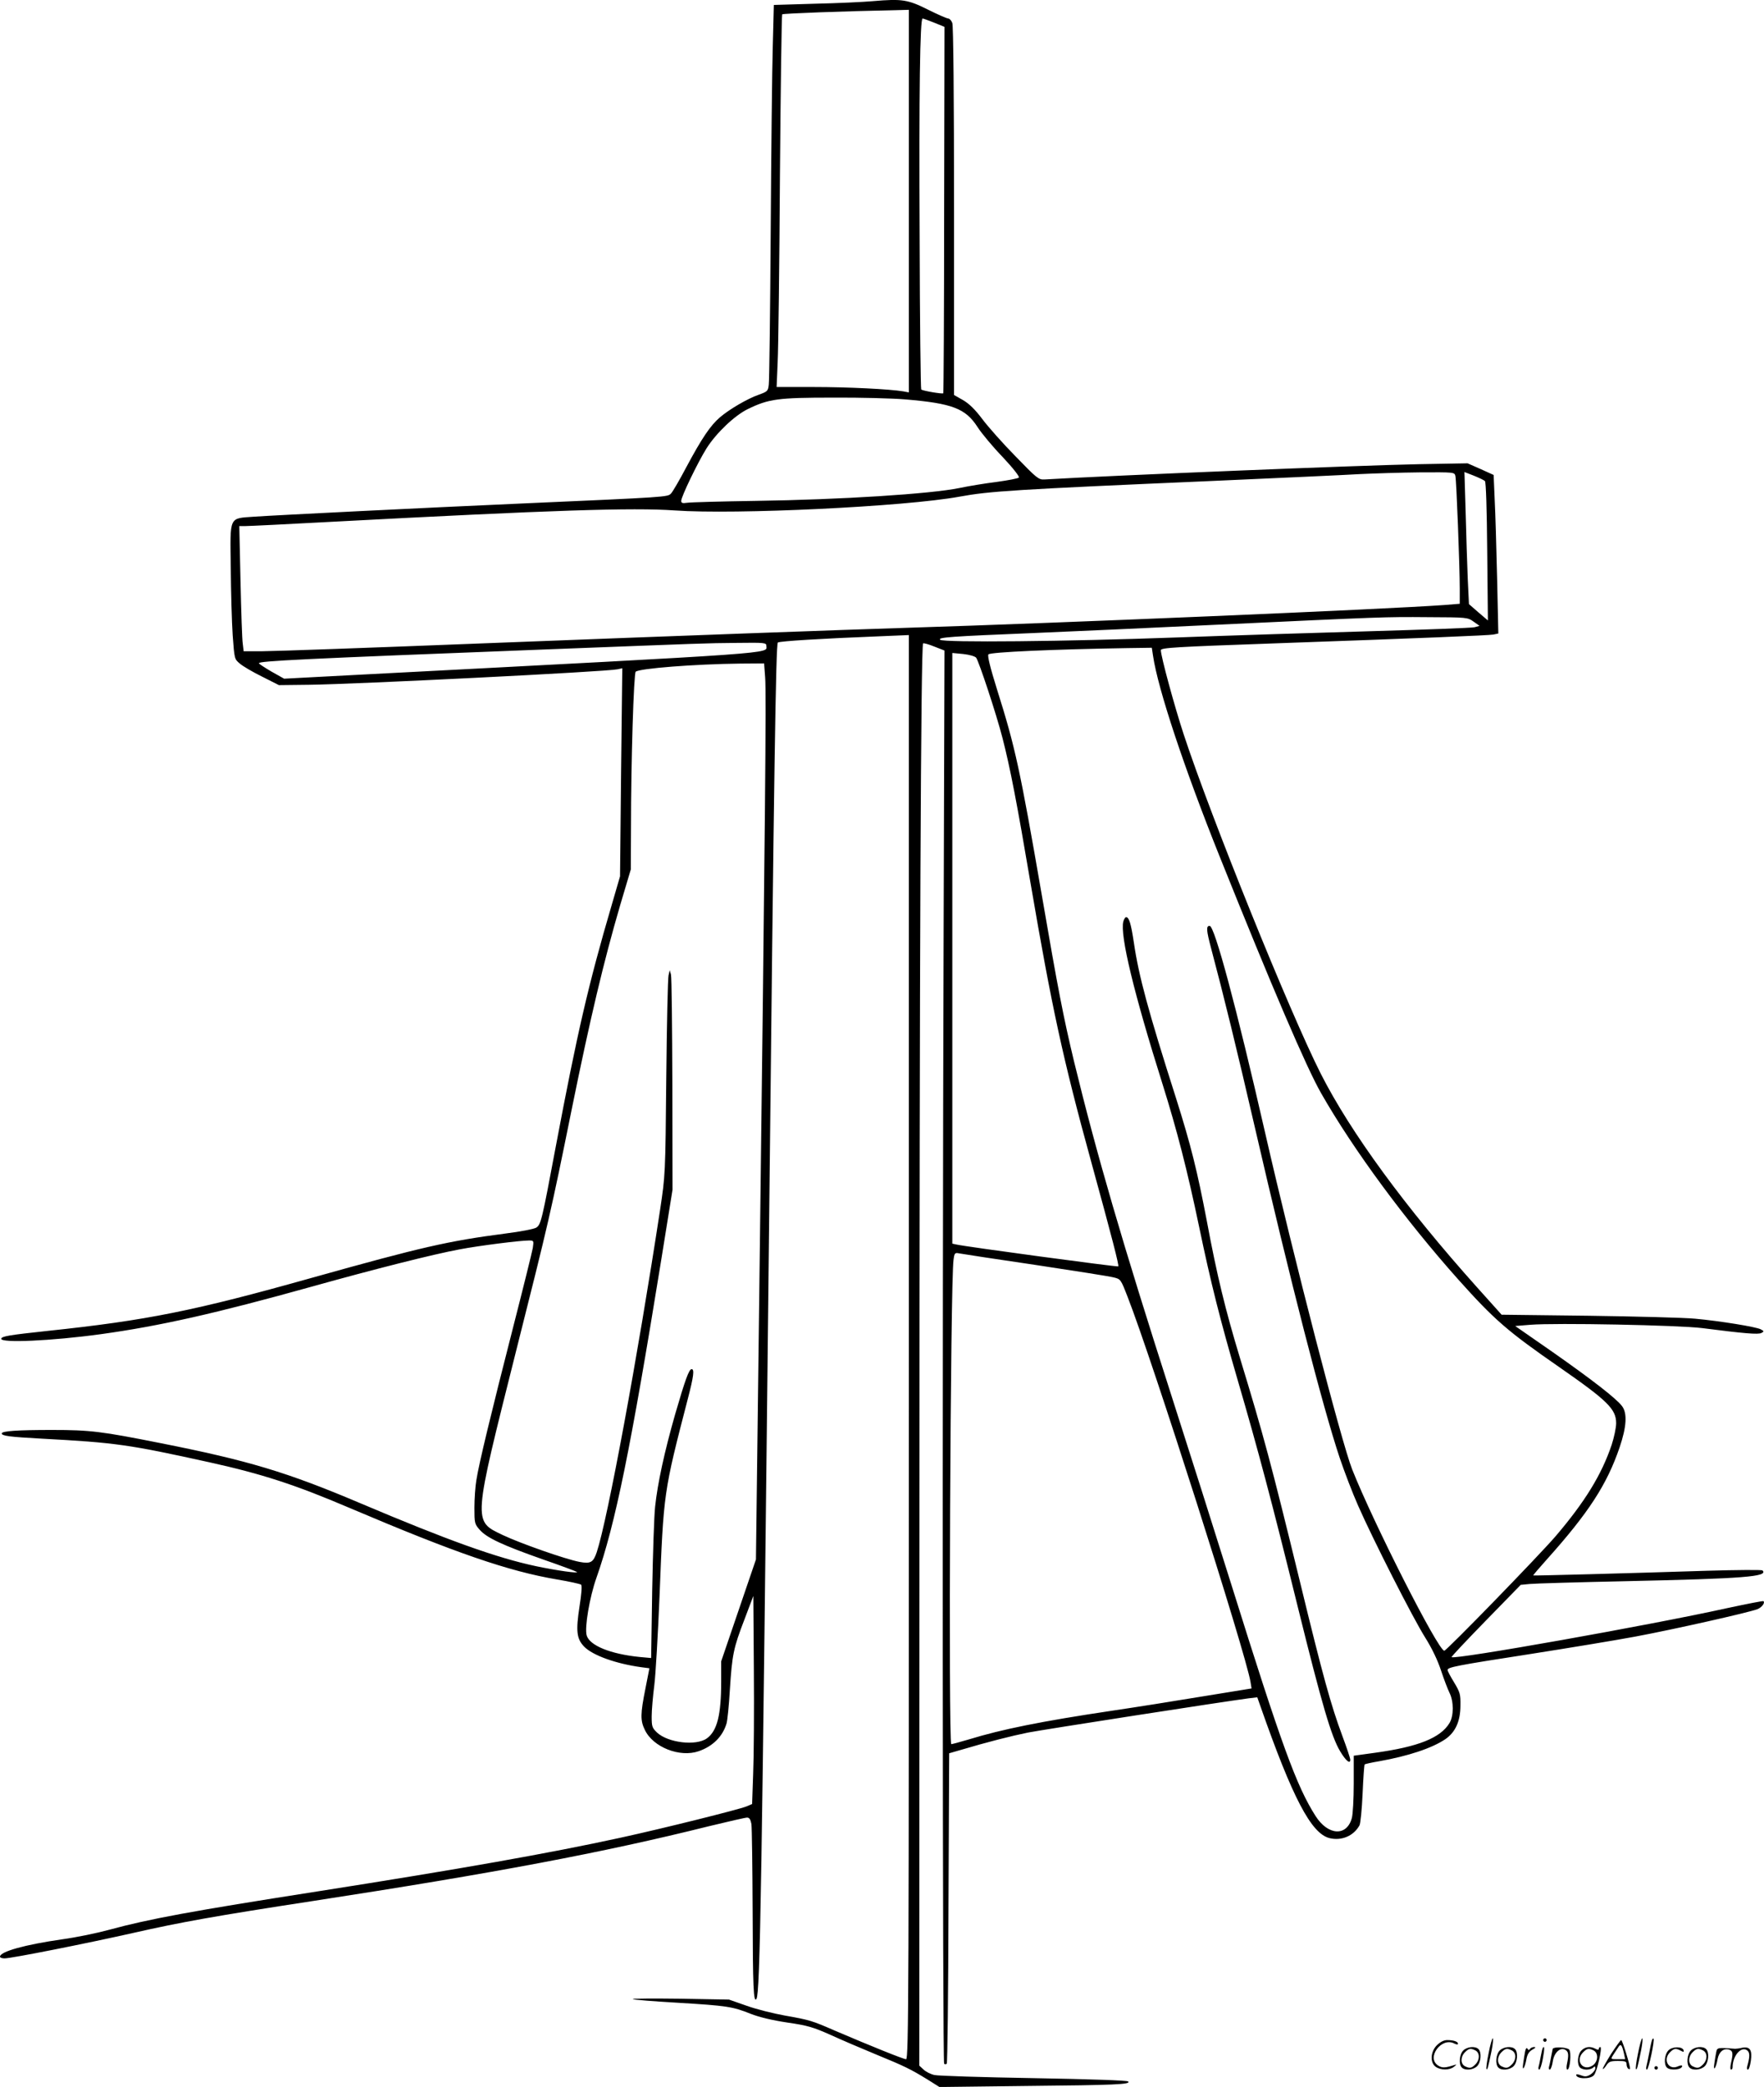
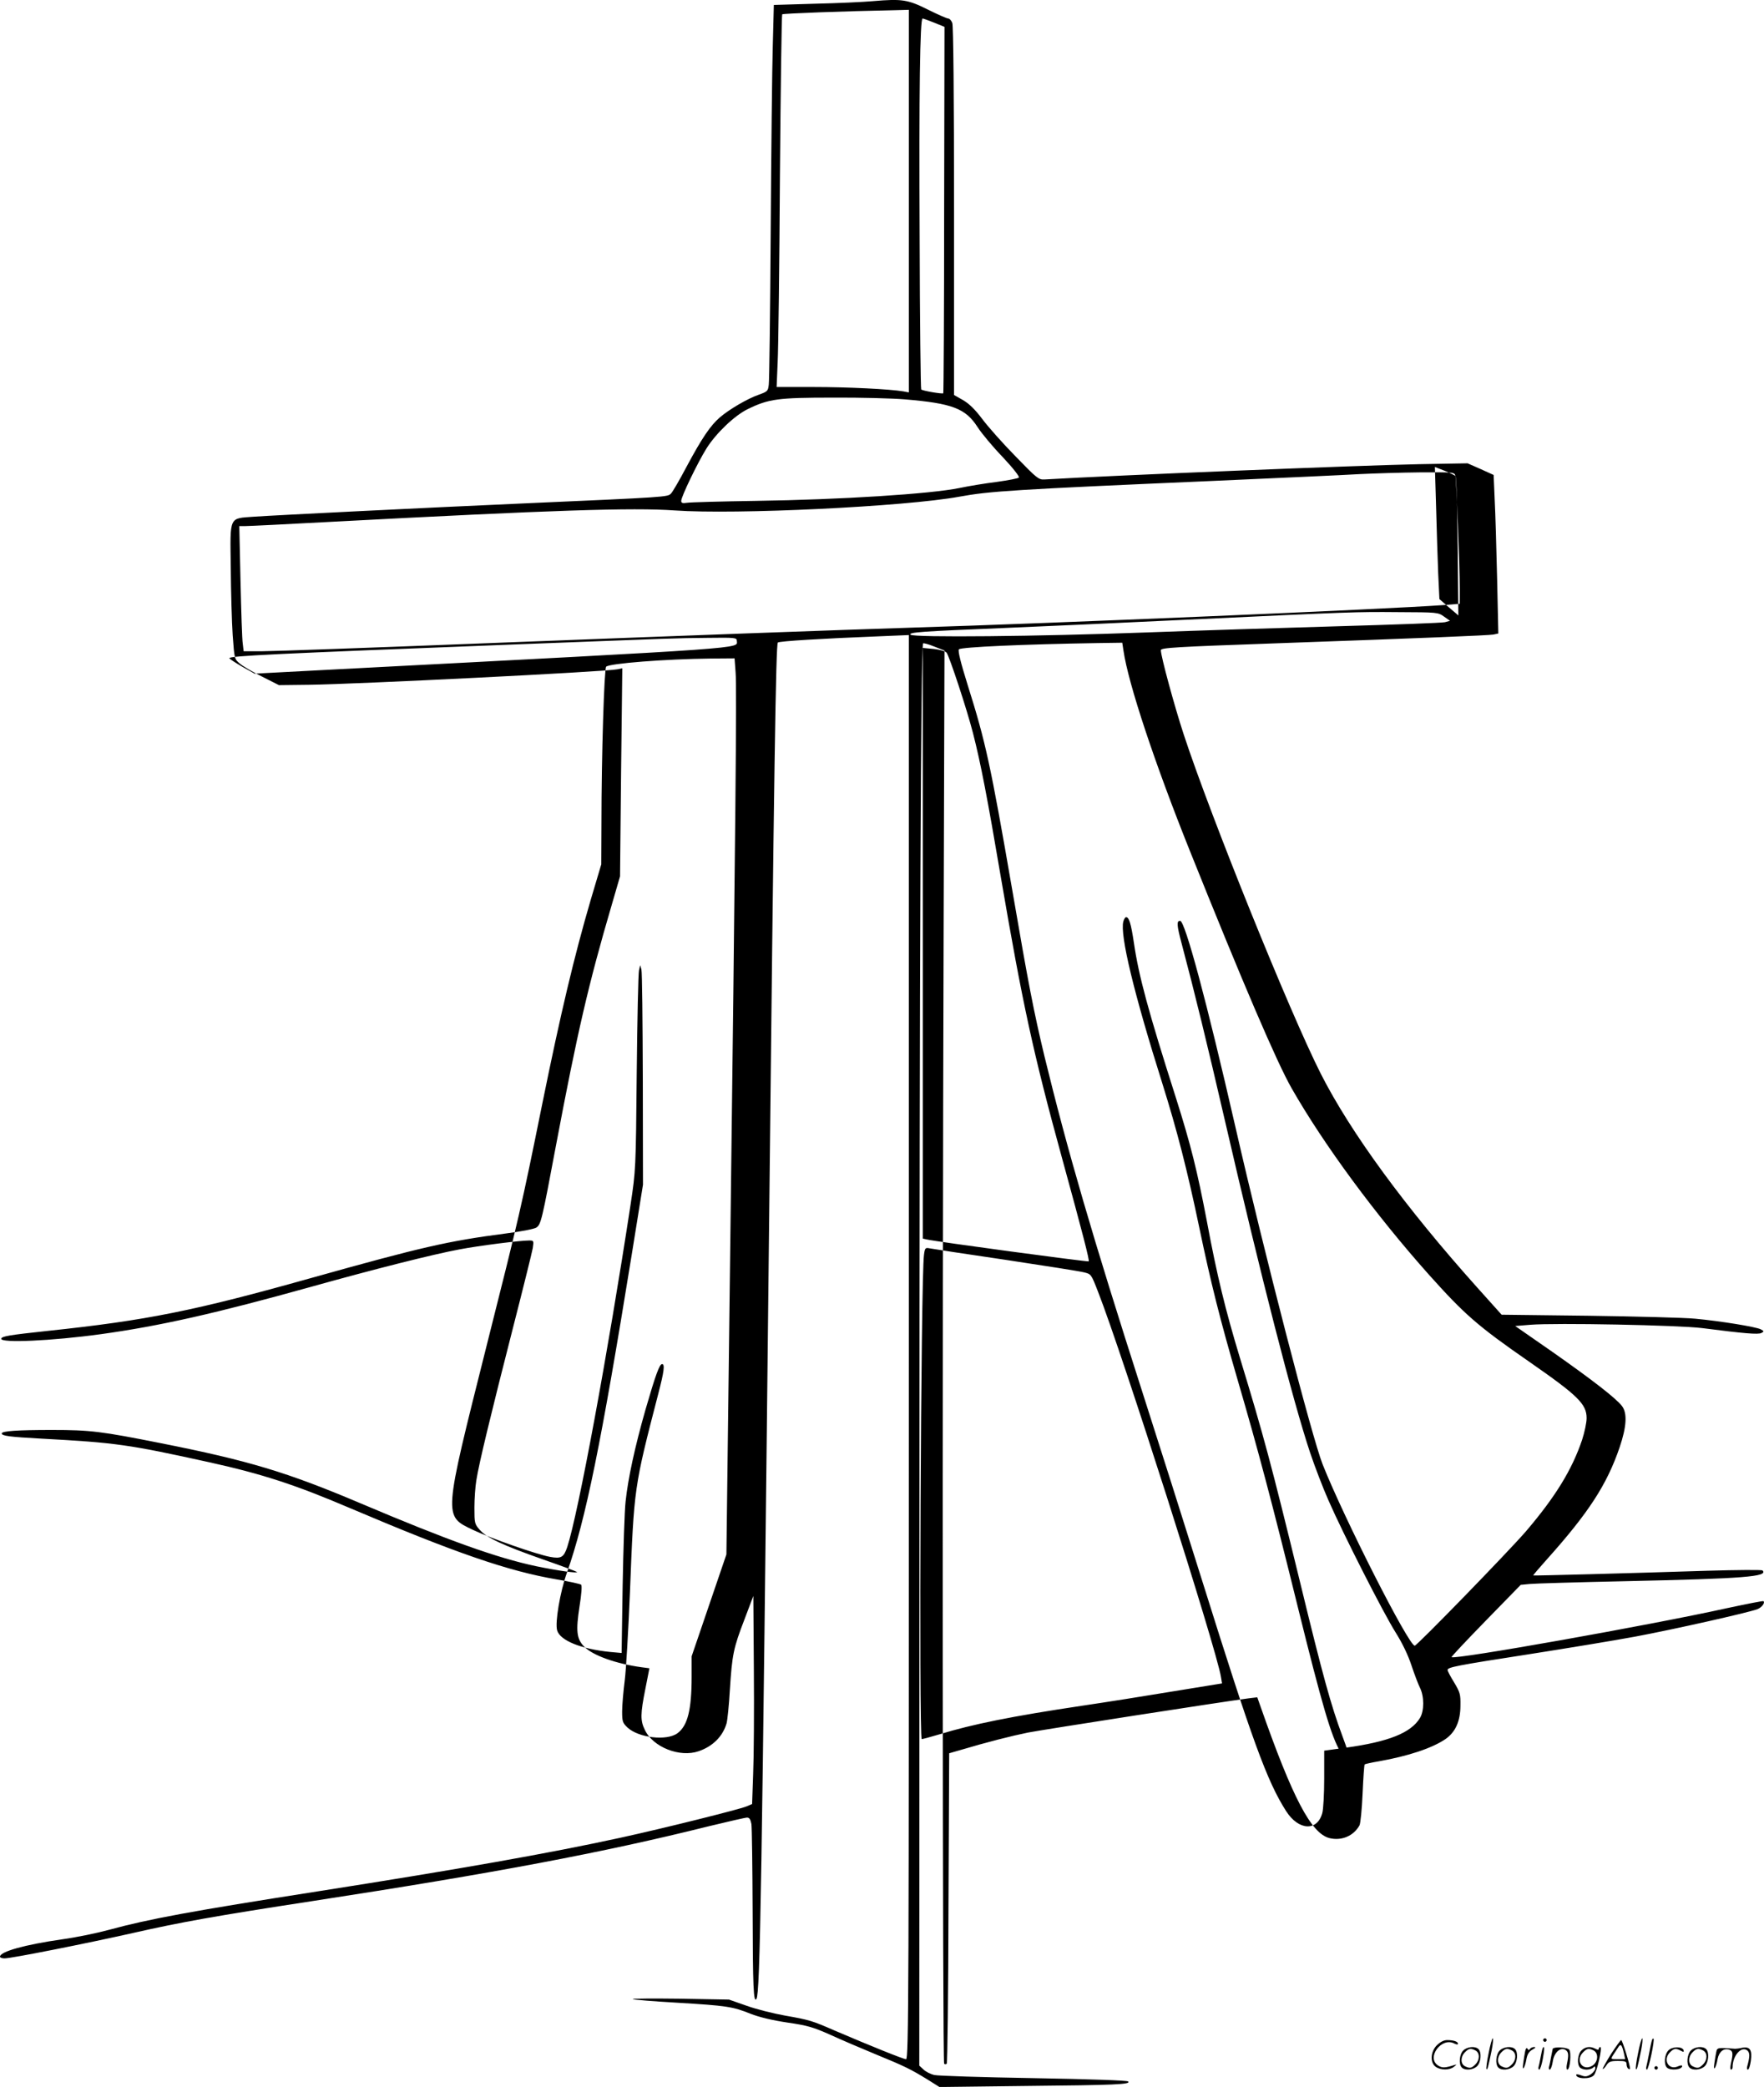
<svg xmlns="http://www.w3.org/2000/svg" version="1.0" viewBox="0 0 1015.08 1200.614" preserveAspectRatio="xMidYMid meet">
  <g transform="translate(0,1200.648) scale(0.1,-0.1)" fill="#000000" stroke="none">
-     <path d="M5025 12000 c-55 -5 -206 -12 -336 -15 l-236 -7 -6 -232 c-4 -127 -9 -609 -12 -1071 -3 -462 -8 -858 -11 -880 -4 -38 -7 -41 -57 -59 -66 -23 -170 -84 -225 -131 -55 -48 -103 -119 -192 -285 -39 -74 -79 -143 -89 -153 -20 -20 -16 -20 -856 -57 -547 -24 -1412 -67 -1543 -76 -146 -11 -138 8 -134 -293 1 -138 6 -313 11 -389 10 -137 10 -137 41 -163 17 -15 75 -49 128 -75 l97 -49 172 2 c268 3 1711 75 1776 89 l28 6 -7 -599 -6 -598 -48 -165 c-134 -456 -198 -734 -320 -1380 -82 -437 -87 -458 -114 -476 -13 -8 -90 -23 -178 -34 -329 -43 -479 -77 -1118 -256 -669 -188 -946 -244 -1515 -304 -224 -24 -265 -31 -268 -45 -5 -26 289 -13 573 26 340 47 663 120 1212 273 365 102 702 187 853 215 111 21 346 51 399 51 28 0 28 -1 22 -43 -4 -23 -56 -233 -116 -467 -122 -477 -194 -773 -209 -870 -6 -36 -11 -106 -11 -157 0 -89 1 -94 31 -128 41 -46 131 -88 364 -170 104 -36 192 -69 195 -72 9 -9 -109 7 -234 33 -227 48 -509 149 -1016 364 -418 177 -640 244 -1145 344 -342 68 -405 76 -626 76 -197 0 -289 -6 -289 -20 0 -14 45 -20 230 -30 428 -23 502 -34 965 -136 303 -67 494 -129 810 -264 607 -258 912 -363 1190 -410 72 -12 134 -26 139 -30 6 -6 2 -55 -9 -124 -22 -143 -17 -187 26 -232 49 -51 184 -99 330 -119 l46 -6 -23 -117 c-29 -145 -30 -184 -3 -238 47 -99 201 -160 310 -122 81 28 138 85 160 160 5 18 14 105 19 193 13 202 20 239 84 405 l51 135 3 -425 c2 -234 0 -503 -4 -598 l-6 -174 -33 -14 c-45 -18 -477 -126 -725 -180 -408 -89 -916 -179 -1745 -309 -723 -113 -967 -158 -1195 -220 -69 -19 -190 -44 -270 -55 -217 -31 -360 -71 -360 -100 0 -6 12 -10 26 -10 40 0 468 85 739 146 273 62 474 98 1035 184 1046 161 1664 277 2278 430 112 27 211 50 221 50 13 0 20 -10 25 -37 3 -21 6 -245 7 -498 1 -440 5 -534 22 -508 21 34 31 634 72 4388 29 2708 40 3404 51 3415 9 8 254 23 587 36 l167 7 0 -4097 c0 -3729 -1 -4096 -16 -4096 -15 0 -203 76 -409 164 -133 58 -146 62 -288 87 -67 12 -167 37 -222 57 l-100 35 -280 5 c-154 2 -277 1 -274 -2 3 -4 119 -13 256 -21 284 -17 319 -22 423 -64 49 -19 123 -37 210 -50 118 -17 150 -27 249 -71 61 -28 178 -78 258 -111 171 -70 204 -87 299 -145 l70 -44 495 6 c521 5 608 9 591 26 -6 6 -211 13 -543 19 -294 5 -551 13 -572 18 -22 5 -50 19 -63 32 l-24 22 1 3241 c0 3071 8 4929 21 4941 3 3 32 -5 64 -18 l59 -23 -5 -1630 c-8 -2459 -6 -6491 3 -6500 4 -4 10 -4 15 0 4 4 9 408 10 897 l4 889 66 19 c151 45 293 81 387 100 87 17 1131 179 1270 197 l50 6 19 -54 c184 -525 291 -729 396 -756 70 -17 139 12 173 73 6 11 14 93 18 183 4 90 9 165 12 168 2 2 40 11 83 18 168 30 304 75 381 127 58 40 87 103 87 194 1 64 -2 75 -36 132 -21 34 -38 66 -38 72 0 16 50 26 470 91 217 34 491 79 609 101 215 40 652 138 704 158 25 10 45 36 35 46 -2 3 -96 -16 -209 -40 -443 -98 -1569 -298 -1586 -282 -2 3 87 97 197 210 l201 206 52 5 c29 3 277 10 552 16 685 15 823 26 787 62 -4 4 -147 3 -318 -2 -467 -15 -998 -29 -1001 -27 -1 2 34 43 78 92 241 269 346 431 419 645 40 118 45 196 14 237 -33 44 -171 151 -402 313 l-213 148 86 7 c145 12 854 -2 990 -19 242 -31 323 -38 341 -28 16 9 16 10 -4 21 -26 14 -235 48 -377 61 -60 6 -336 13 -612 17 l-502 6 -140 156 c-414 462 -729 892 -901 1231 -179 354 -631 1473 -788 1950 -53 161 -132 451 -132 486 0 14 85 19 650 39 875 31 1236 46 1264 51 l28 6 -7 317 c-4 174 -10 379 -14 455 l-6 140 -75 34 -75 33 -280 -5 c-349 -7 -1749 -64 -2155 -88 -33 -2 -44 7 -166 133 -72 73 -158 170 -191 214 -42 56 -76 89 -112 110 l-51 29 0 1057 c0 663 -4 1067 -10 1083 -5 14 -16 26 -24 26 -7 0 -60 23 -116 51 -116 58 -149 63 -315 49z m205 -1150 l0 -1101 -32 6 c-78 13 -319 25 -516 25 l-213 0 6 143 c4 78 10 559 13 1069 4 509 10 929 13 932 5 5 350 18 657 24 l72 2 0 -1100z m146 1026 l59 -24 -2 -1052 c0 -578 -3 -1053 -5 -1056 -6 -5 -119 14 -127 22 -3 3 -8 398 -9 877 -4 839 2 1257 17 1257 4 0 34 -11 67 -24z m-169 -2167 c273 -23 349 -52 418 -159 23 -36 88 -114 145 -173 61 -65 98 -113 93 -118 -5 -5 -62 -16 -128 -25 -65 -8 -162 -24 -214 -35 -165 -34 -681 -67 -1171 -74 -201 -3 -380 -8 -397 -11 -26 -4 -33 -1 -33 11 0 24 94 219 145 301 55 88 162 190 238 227 121 59 174 66 489 66 158 1 345 -4 415 -10z m3168 -441 c6 -26 25 -519 25 -649 l0 -86 -87 -7 c-344 -25 -2242 -105 -3088 -131 -353 -11 -1294 -45 -2453 -90 -633 -25 -1201 -45 -1261 -45 l-109 0 -5 43 c-4 23 -9 185 -13 360 l-7 317 36 0 c19 0 246 11 503 25 1263 67 1727 82 1966 65 352 -25 1327 22 1638 79 175 32 311 41 1465 91 380 17 758 34 840 39 83 4 239 9 347 10 197 1 198 1 203 -21z m170 -29 c6 -6 11 -160 13 -406 l4 -396 -55 47 -54 47 -7 147 c-3 81 -9 252 -12 380 l-7 233 54 -21 c30 -12 59 -26 64 -31z m-65 -809 l34 -24 -29 -8 c-17 -4 -289 -14 -605 -23 -316 -9 -818 -25 -1115 -36 -623 -23 -1338 -30 -1355 -13 -14 14 57 19 545 39 198 8 655 29 1015 46 999 47 1000 47 1245 45 228 -1 230 -1 265 -26z m-4070 -139 c0 -46 116 -38 -2320 -165 l-455 -24 -73 41 c-39 23 -72 44 -72 48 0 13 246 25 1640 79 965 37 912 36 1113 38 157 2 167 1 167 -17z m2225 -57 c28 -191 180 -648 383 -1154 302 -753 499 -1214 585 -1364 185 -324 483 -728 789 -1071 207 -231 281 -296 580 -503 279 -194 328 -242 328 -323 0 -26 -12 -82 -26 -125 -58 -172 -154 -328 -323 -526 -102 -118 -627 -658 -640 -658 -35 0 -407 733 -530 1043 -61 154 -335 1211 -501 1937 -166 726 -291 1190 -319 1190 -21 0 -20 -23 9 -132 74 -278 147 -577 250 -1023 205 -888 389 -1605 489 -1905 27 -80 74 -203 106 -275 86 -196 316 -648 386 -759 39 -62 72 -131 91 -189 17 -51 39 -109 49 -129 25 -50 25 -133 0 -174 -52 -86 -181 -137 -428 -171 l-123 -17 0 -161 c0 -88 -5 -177 -11 -198 -29 -106 -136 -101 -208 11 -110 172 -196 408 -482 1322 -99 316 -254 805 -344 1085 -289 900 -434 1399 -565 1937 -61 255 -91 408 -185 955 -126 728 -153 851 -257 1181 -40 128 -57 197 -50 204 13 13 369 29 798 36 l142 2 7 -46z m-1018 -11 c16 -21 117 -326 152 -463 44 -171 83 -373 161 -833 123 -718 185 -1007 350 -1607 122 -444 160 -593 155 -599 -5 -4 -883 114 -932 126 l-23 5 0 1699 0 1699 63 -6 c36 -4 67 -13 74 -21z m-1214 -114 c7 -86 0 -853 -33 -3479 l-20 -1595 -100 -293 -100 -293 0 -117 c0 -191 -23 -283 -82 -326 -62 -45 -223 -26 -287 33 -28 27 -31 34 -31 93 0 35 7 115 15 178 8 63 21 292 30 508 24 607 23 600 164 1145 32 123 38 167 21 167 -15 0 -37 -60 -95 -260 -62 -217 -101 -398 -115 -530 -6 -52 -13 -270 -17 -484 l-6 -388 -66 6 c-169 17 -288 66 -305 124 -13 45 17 221 56 331 109 309 197 742 373 1829 l65 404 -1 606 c-1 334 -4 618 -8 632 l-7 25 -7 -30 c-4 -16 -10 -282 -13 -590 -5 -557 -6 -561 -35 -755 -131 -858 -302 -1782 -365 -1973 -20 -59 -35 -68 -99 -56 -80 15 -342 107 -443 155 -171 82 -172 64 78 1059 188 745 200 797 320 1390 107 527 184 850 279 1175 l61 205 1 235 c0 393 16 891 27 902 19 19 340 44 603 47 l136 1 6 -81z m1552 -3379 c226 -34 429 -66 452 -72 42 -10 42 -10 82 -113 140 -357 681 -2053 707 -2215 l6 -37 -283 -46 c-156 -26 -390 -63 -519 -82 -409 -61 -635 -107 -824 -165 -55 -16 -101 -29 -102 -27 -17 17 -5 2660 13 2785 5 40 8 43 32 38 14 -3 211 -33 436 -66z M6464 6705 c-20 -78 61 -413 225 -933 85 -271 143 -497 211 -822 68 -326 121 -536 223 -886 117 -400 195 -694 346 -1306 139 -562 192 -742 243 -827 33 -55 58 -75 58 -48 0 9 -21 71 -46 138 -65 175 -111 340 -244 888 -168 688 -207 833 -345 1286 -84 277 -132 474 -190 785 -56 293 -92 438 -178 710 -160 501 -214 701 -242 892 -17 113 -28 148 -45 148 -5 0 -12 -11 -16 -25z M8566 194 c-10 -47 -15 -88 -12 -91 5 -6 9 7 30 110 7 37 10 67 6 67 -4 0 -15 -39 -24 -86z M8880 270 c0 -5 5 -10 10 -10 6 0 10 5 10 10 0 6 -4 10 -10 10 -5 0 -10 -4 -10 -10z M9426 194 c-10 -47 -15 -88 -12 -91 5 -6 9 7 30 110 7 37 10 67 6 67 -4 0 -15 -39 -24 -86z M9506 269 c-3 -8 -10 -41 -16 -74 -6 -33 -14 -68 -16 -77 -3 -10 -1 -18 3 -18 10 0 46 171 38 178 -2 3 -7 -1 -9 -9z M8269 241 c-38 -38 -41 -101 -7 -125 29 -20 79 -20 104 0 18 14 18 15 1 10 -53 -17 -69 -17 -92 -2 -69 45 21 166 94 126 12 -6 21 -7 21 -1 0 12 -25 21 -62 21 -19 0 -39 -10 -59 -29z M9270 189 c-28 -45 -49 -83 -47 -85 2 -3 12 7 21 21 14 21 24 25 66 25 43 0 50 -3 50 -19 0 -11 5 -23 10 -26 6 -3 10 -3 10 1 0 20 -44 164 -51 164 -4 0 -30 -37 -59 -81z m75 4 l7 -33 -42 0 c-42 0 -42 0 -28 23 8 12 21 32 29 44 15 25 22 18 34 -34z M8420 210 c-22 -22 -27 -79 -8 -98 19 -19 66 -14 88 8 22 22 27 79 8 98 -19 19 -66 14 -88 -8z m71 0 c25 -14 25 -54 -1 -80 -23 -23 -33 -24 -61 -10 -25 14 -25 54 1 80 23 23 33 24 61 10z M8630 210 c-22 -22 -27 -79 -8 -98 19 -19 66 -14 88 8 22 22 27 79 8 98 -19 19 -66 14 -88 -8z m71 0 c25 -14 25 -54 -1 -80 -23 -23 -33 -24 -61 -10 -25 14 -25 54 1 80 23 23 33 24 61 10z M8776 204 c-3 -16 -8 -47 -11 -69 -8 -51 10 -26 19 27 5 27 15 42 34 53 18 10 22 14 10 15 -9 0 -20 -5 -24 -11 -5 -8 -9 -8 -14 1 -5 8 -10 3 -14 -16z M8877 223 c-2 -4 -7 -26 -11 -48 -4 -22 -9 -48 -12 -57 -3 -10 -1 -18 4 -18 4 0 14 28 20 62 11 58 10 81 -1 61z M8935 220 c-1 -3 -5 -23 -9 -45 -4 -22 -9 -48 -12 -57 -3 -10 -1 -18 4 -18 5 0 13 20 17 45 7 53 44 87 74 68 17 -11 19 -28 8 -80 -4 -18 -3 -33 2 -33 16 0 24 99 11 115 -12 14 -87 18 -95 5z M9100 210 c-22 -22 -27 -79 -8 -98 7 -7 24 -12 38 -12 14 0 31 5 38 12 9 9 12 8 12 -5 0 -9 -12 -24 -26 -34 -21 -13 -32 -15 -55 -6 -16 6 -29 8 -29 3 0 -24 81 -27 102 -2 18 19 50 162 37 162 -5 0 -9 -5 -9 -10 0 -7 -6 -7 -19 0 -30 16 -59 12 -81 -10z m71 0 c29 -16 25 -65 -6 -86 -56 -37 -103 28 -55 76 23 23 33 24 61 10z M9601 211 c-23 -23 -28 -80 -9 -99 19 -19 88 -13 88 9 0 5 -11 4 -24 -2 -54 -25 -89 38 -46 81 23 23 33 24 62 9 16 -9 19 -8 16 3 -8 22 -64 22 -87 -1z M9730 210 c-22 -22 -27 -79 -8 -98 19 -19 66 -14 88 8 22 22 27 79 8 98 -19 19 -66 14 -88 -8z m71 0 c25 -14 25 -54 -1 -80 -23 -23 -33 -24 -61 -10 -25 14 -25 54 1 80 23 23 33 24 61 10z M9876 201 c-3 -14 -8 -44 -11 -66 -8 -51 10 -26 19 27 8 41 35 63 66 53 22 -7 24 -21 11 -77 -5 -22 -5 -38 0 -38 5 0 9 6 9 13 0 68 51 125 85 97 15 -13 15 -35 -1 -92 -3 -10 -1 -18 4 -18 6 0 13 23 17 50 9 63 -5 84 -49 76 -17 -4 -35 -6 -41 -6 -101 8 -104 7 -109 -19z M9520 110 c0 -5 5 -10 10 -10 6 0 10 5 10 10 0 6 -4 10 -10 10 -5 0 -10 -4 -10 -10z" />
+     <path d="M5025 12000 c-55 -5 -206 -12 -336 -15 l-236 -7 -6 -232 c-4 -127 -9 -609 -12 -1071 -3 -462 -8 -858 -11 -880 -4 -38 -7 -41 -57 -59 -66 -23 -170 -84 -225 -131 -55 -48 -103 -119 -192 -285 -39 -74 -79 -143 -89 -153 -20 -20 -16 -20 -856 -57 -547 -24 -1412 -67 -1543 -76 -146 -11 -138 8 -134 -293 1 -138 6 -313 11 -389 10 -137 10 -137 41 -163 17 -15 75 -49 128 -75 l97 -49 172 2 c268 3 1711 75 1776 89 l28 6 -7 -599 -6 -598 -48 -165 c-134 -456 -198 -734 -320 -1380 -82 -437 -87 -458 -114 -476 -13 -8 -90 -23 -178 -34 -329 -43 -479 -77 -1118 -256 -669 -188 -946 -244 -1515 -304 -224 -24 -265 -31 -268 -45 -5 -26 289 -13 573 26 340 47 663 120 1212 273 365 102 702 187 853 215 111 21 346 51 399 51 28 0 28 -1 22 -43 -4 -23 -56 -233 -116 -467 -122 -477 -194 -773 -209 -870 -6 -36 -11 -106 -11 -157 0 -89 1 -94 31 -128 41 -46 131 -88 364 -170 104 -36 192 -69 195 -72 9 -9 -109 7 -234 33 -227 48 -509 149 -1016 364 -418 177 -640 244 -1145 344 -342 68 -405 76 -626 76 -197 0 -289 -6 -289 -20 0 -14 45 -20 230 -30 428 -23 502 -34 965 -136 303 -67 494 -129 810 -264 607 -258 912 -363 1190 -410 72 -12 134 -26 139 -30 6 -6 2 -55 -9 -124 -22 -143 -17 -187 26 -232 49 -51 184 -99 330 -119 l46 -6 -23 -117 c-29 -145 -30 -184 -3 -238 47 -99 201 -160 310 -122 81 28 138 85 160 160 5 18 14 105 19 193 13 202 20 239 84 405 l51 135 3 -425 c2 -234 0 -503 -4 -598 l-6 -174 -33 -14 c-45 -18 -477 -126 -725 -180 -408 -89 -916 -179 -1745 -309 -723 -113 -967 -158 -1195 -220 -69 -19 -190 -44 -270 -55 -217 -31 -360 -71 -360 -100 0 -6 12 -10 26 -10 40 0 468 85 739 146 273 62 474 98 1035 184 1046 161 1664 277 2278 430 112 27 211 50 221 50 13 0 20 -10 25 -37 3 -21 6 -245 7 -498 1 -440 5 -534 22 -508 21 34 31 634 72 4388 29 2708 40 3404 51 3415 9 8 254 23 587 36 l167 7 0 -4097 c0 -3729 -1 -4096 -16 -4096 -15 0 -203 76 -409 164 -133 58 -146 62 -288 87 -67 12 -167 37 -222 57 l-100 35 -280 5 c-154 2 -277 1 -274 -2 3 -4 119 -13 256 -21 284 -17 319 -22 423 -64 49 -19 123 -37 210 -50 118 -17 150 -27 249 -71 61 -28 178 -78 258 -111 171 -70 204 -87 299 -145 l70 -44 495 6 c521 5 608 9 591 26 -6 6 -211 13 -543 19 -294 5 -551 13 -572 18 -22 5 -50 19 -63 32 l-24 22 1 3241 c0 3071 8 4929 21 4941 3 3 32 -5 64 -18 l59 -23 -5 -1630 c-8 -2459 -6 -6491 3 -6500 4 -4 10 -4 15 0 4 4 9 408 10 897 l4 889 66 19 c151 45 293 81 387 100 87 17 1131 179 1270 197 l50 6 19 -54 c184 -525 291 -729 396 -756 70 -17 139 12 173 73 6 11 14 93 18 183 4 90 9 165 12 168 2 2 40 11 83 18 168 30 304 75 381 127 58 40 87 103 87 194 1 64 -2 75 -36 132 -21 34 -38 66 -38 72 0 16 50 26 470 91 217 34 491 79 609 101 215 40 652 138 704 158 25 10 45 36 35 46 -2 3 -96 -16 -209 -40 -443 -98 -1569 -298 -1586 -282 -2 3 87 97 197 210 l201 206 52 5 c29 3 277 10 552 16 685 15 823 26 787 62 -4 4 -147 3 -318 -2 -467 -15 -998 -29 -1001 -27 -1 2 34 43 78 92 241 269 346 431 419 645 40 118 45 196 14 237 -33 44 -171 151 -402 313 l-213 148 86 7 c145 12 854 -2 990 -19 242 -31 323 -38 341 -28 16 9 16 10 -4 21 -26 14 -235 48 -377 61 -60 6 -336 13 -612 17 l-502 6 -140 156 c-414 462 -729 892 -901 1231 -179 354 -631 1473 -788 1950 -53 161 -132 451 -132 486 0 14 85 19 650 39 875 31 1236 46 1264 51 l28 6 -7 317 c-4 174 -10 379 -14 455 l-6 140 -75 34 -75 33 -280 -5 c-349 -7 -1749 -64 -2155 -88 -33 -2 -44 7 -166 133 -72 73 -158 170 -191 214 -42 56 -76 89 -112 110 l-51 29 0 1057 c0 663 -4 1067 -10 1083 -5 14 -16 26 -24 26 -7 0 -60 23 -116 51 -116 58 -149 63 -315 49z m205 -1150 l0 -1101 -32 6 c-78 13 -319 25 -516 25 l-213 0 6 143 c4 78 10 559 13 1069 4 509 10 929 13 932 5 5 350 18 657 24 l72 2 0 -1100z m146 1026 l59 -24 -2 -1052 c0 -578 -3 -1053 -5 -1056 -6 -5 -119 14 -127 22 -3 3 -8 398 -9 877 -4 839 2 1257 17 1257 4 0 34 -11 67 -24z m-169 -2167 c273 -23 349 -52 418 -159 23 -36 88 -114 145 -173 61 -65 98 -113 93 -118 -5 -5 -62 -16 -128 -25 -65 -8 -162 -24 -214 -35 -165 -34 -681 -67 -1171 -74 -201 -3 -380 -8 -397 -11 -26 -4 -33 -1 -33 11 0 24 94 219 145 301 55 88 162 190 238 227 121 59 174 66 489 66 158 1 345 -4 415 -10z m3168 -441 c6 -26 25 -519 25 -649 l0 -86 -87 -7 c-344 -25 -2242 -105 -3088 -131 -353 -11 -1294 -45 -2453 -90 -633 -25 -1201 -45 -1261 -45 l-109 0 -5 43 c-4 23 -9 185 -13 360 l-7 317 36 0 c19 0 246 11 503 25 1263 67 1727 82 1966 65 352 -25 1327 22 1638 79 175 32 311 41 1465 91 380 17 758 34 840 39 83 4 239 9 347 10 197 1 198 1 203 -21z c6 -6 11 -160 13 -406 l4 -396 -55 47 -54 47 -7 147 c-3 81 -9 252 -12 380 l-7 233 54 -21 c30 -12 59 -26 64 -31z m-65 -809 l34 -24 -29 -8 c-17 -4 -289 -14 -605 -23 -316 -9 -818 -25 -1115 -36 -623 -23 -1338 -30 -1355 -13 -14 14 57 19 545 39 198 8 655 29 1015 46 999 47 1000 47 1245 45 228 -1 230 -1 265 -26z m-4070 -139 c0 -46 116 -38 -2320 -165 l-455 -24 -73 41 c-39 23 -72 44 -72 48 0 13 246 25 1640 79 965 37 912 36 1113 38 157 2 167 1 167 -17z m2225 -57 c28 -191 180 -648 383 -1154 302 -753 499 -1214 585 -1364 185 -324 483 -728 789 -1071 207 -231 281 -296 580 -503 279 -194 328 -242 328 -323 0 -26 -12 -82 -26 -125 -58 -172 -154 -328 -323 -526 -102 -118 -627 -658 -640 -658 -35 0 -407 733 -530 1043 -61 154 -335 1211 -501 1937 -166 726 -291 1190 -319 1190 -21 0 -20 -23 9 -132 74 -278 147 -577 250 -1023 205 -888 389 -1605 489 -1905 27 -80 74 -203 106 -275 86 -196 316 -648 386 -759 39 -62 72 -131 91 -189 17 -51 39 -109 49 -129 25 -50 25 -133 0 -174 -52 -86 -181 -137 -428 -171 l-123 -17 0 -161 c0 -88 -5 -177 -11 -198 -29 -106 -136 -101 -208 11 -110 172 -196 408 -482 1322 -99 316 -254 805 -344 1085 -289 900 -434 1399 -565 1937 -61 255 -91 408 -185 955 -126 728 -153 851 -257 1181 -40 128 -57 197 -50 204 13 13 369 29 798 36 l142 2 7 -46z m-1018 -11 c16 -21 117 -326 152 -463 44 -171 83 -373 161 -833 123 -718 185 -1007 350 -1607 122 -444 160 -593 155 -599 -5 -4 -883 114 -932 126 l-23 5 0 1699 0 1699 63 -6 c36 -4 67 -13 74 -21z m-1214 -114 c7 -86 0 -853 -33 -3479 l-20 -1595 -100 -293 -100 -293 0 -117 c0 -191 -23 -283 -82 -326 -62 -45 -223 -26 -287 33 -28 27 -31 34 -31 93 0 35 7 115 15 178 8 63 21 292 30 508 24 607 23 600 164 1145 32 123 38 167 21 167 -15 0 -37 -60 -95 -260 -62 -217 -101 -398 -115 -530 -6 -52 -13 -270 -17 -484 l-6 -388 -66 6 c-169 17 -288 66 -305 124 -13 45 17 221 56 331 109 309 197 742 373 1829 l65 404 -1 606 c-1 334 -4 618 -8 632 l-7 25 -7 -30 c-4 -16 -10 -282 -13 -590 -5 -557 -6 -561 -35 -755 -131 -858 -302 -1782 -365 -1973 -20 -59 -35 -68 -99 -56 -80 15 -342 107 -443 155 -171 82 -172 64 78 1059 188 745 200 797 320 1390 107 527 184 850 279 1175 l61 205 1 235 c0 393 16 891 27 902 19 19 340 44 603 47 l136 1 6 -81z m1552 -3379 c226 -34 429 -66 452 -72 42 -10 42 -10 82 -113 140 -357 681 -2053 707 -2215 l6 -37 -283 -46 c-156 -26 -390 -63 -519 -82 -409 -61 -635 -107 -824 -165 -55 -16 -101 -29 -102 -27 -17 17 -5 2660 13 2785 5 40 8 43 32 38 14 -3 211 -33 436 -66z M6464 6705 c-20 -78 61 -413 225 -933 85 -271 143 -497 211 -822 68 -326 121 -536 223 -886 117 -400 195 -694 346 -1306 139 -562 192 -742 243 -827 33 -55 58 -75 58 -48 0 9 -21 71 -46 138 -65 175 -111 340 -244 888 -168 688 -207 833 -345 1286 -84 277 -132 474 -190 785 -56 293 -92 438 -178 710 -160 501 -214 701 -242 892 -17 113 -28 148 -45 148 -5 0 -12 -11 -16 -25z M8566 194 c-10 -47 -15 -88 -12 -91 5 -6 9 7 30 110 7 37 10 67 6 67 -4 0 -15 -39 -24 -86z M8880 270 c0 -5 5 -10 10 -10 6 0 10 5 10 10 0 6 -4 10 -10 10 -5 0 -10 -4 -10 -10z M9426 194 c-10 -47 -15 -88 -12 -91 5 -6 9 7 30 110 7 37 10 67 6 67 -4 0 -15 -39 -24 -86z M9506 269 c-3 -8 -10 -41 -16 -74 -6 -33 -14 -68 -16 -77 -3 -10 -1 -18 3 -18 10 0 46 171 38 178 -2 3 -7 -1 -9 -9z M8269 241 c-38 -38 -41 -101 -7 -125 29 -20 79 -20 104 0 18 14 18 15 1 10 -53 -17 -69 -17 -92 -2 -69 45 21 166 94 126 12 -6 21 -7 21 -1 0 12 -25 21 -62 21 -19 0 -39 -10 -59 -29z M9270 189 c-28 -45 -49 -83 -47 -85 2 -3 12 7 21 21 14 21 24 25 66 25 43 0 50 -3 50 -19 0 -11 5 -23 10 -26 6 -3 10 -3 10 1 0 20 -44 164 -51 164 -4 0 -30 -37 -59 -81z m75 4 l7 -33 -42 0 c-42 0 -42 0 -28 23 8 12 21 32 29 44 15 25 22 18 34 -34z M8420 210 c-22 -22 -27 -79 -8 -98 19 -19 66 -14 88 8 22 22 27 79 8 98 -19 19 -66 14 -88 -8z m71 0 c25 -14 25 -54 -1 -80 -23 -23 -33 -24 -61 -10 -25 14 -25 54 1 80 23 23 33 24 61 10z M8630 210 c-22 -22 -27 -79 -8 -98 19 -19 66 -14 88 8 22 22 27 79 8 98 -19 19 -66 14 -88 -8z m71 0 c25 -14 25 -54 -1 -80 -23 -23 -33 -24 -61 -10 -25 14 -25 54 1 80 23 23 33 24 61 10z M8776 204 c-3 -16 -8 -47 -11 -69 -8 -51 10 -26 19 27 5 27 15 42 34 53 18 10 22 14 10 15 -9 0 -20 -5 -24 -11 -5 -8 -9 -8 -14 1 -5 8 -10 3 -14 -16z M8877 223 c-2 -4 -7 -26 -11 -48 -4 -22 -9 -48 -12 -57 -3 -10 -1 -18 4 -18 4 0 14 28 20 62 11 58 10 81 -1 61z M8935 220 c-1 -3 -5 -23 -9 -45 -4 -22 -9 -48 -12 -57 -3 -10 -1 -18 4 -18 5 0 13 20 17 45 7 53 44 87 74 68 17 -11 19 -28 8 -80 -4 -18 -3 -33 2 -33 16 0 24 99 11 115 -12 14 -87 18 -95 5z M9100 210 c-22 -22 -27 -79 -8 -98 7 -7 24 -12 38 -12 14 0 31 5 38 12 9 9 12 8 12 -5 0 -9 -12 -24 -26 -34 -21 -13 -32 -15 -55 -6 -16 6 -29 8 -29 3 0 -24 81 -27 102 -2 18 19 50 162 37 162 -5 0 -9 -5 -9 -10 0 -7 -6 -7 -19 0 -30 16 -59 12 -81 -10z m71 0 c29 -16 25 -65 -6 -86 -56 -37 -103 28 -55 76 23 23 33 24 61 10z M9601 211 c-23 -23 -28 -80 -9 -99 19 -19 88 -13 88 9 0 5 -11 4 -24 -2 -54 -25 -89 38 -46 81 23 23 33 24 62 9 16 -9 19 -8 16 3 -8 22 -64 22 -87 -1z M9730 210 c-22 -22 -27 -79 -8 -98 19 -19 66 -14 88 8 22 22 27 79 8 98 -19 19 -66 14 -88 -8z m71 0 c25 -14 25 -54 -1 -80 -23 -23 -33 -24 -61 -10 -25 14 -25 54 1 80 23 23 33 24 61 10z M9876 201 c-3 -14 -8 -44 -11 -66 -8 -51 10 -26 19 27 8 41 35 63 66 53 22 -7 24 -21 11 -77 -5 -22 -5 -38 0 -38 5 0 9 6 9 13 0 68 51 125 85 97 15 -13 15 -35 -1 -92 -3 -10 -1 -18 4 -18 6 0 13 23 17 50 9 63 -5 84 -49 76 -17 -4 -35 -6 -41 -6 -101 8 -104 7 -109 -19z M9520 110 c0 -5 5 -10 10 -10 6 0 10 5 10 10 0 6 -4 10 -10 10 -5 0 -10 -4 -10 -10z" />
  </g>
</svg>